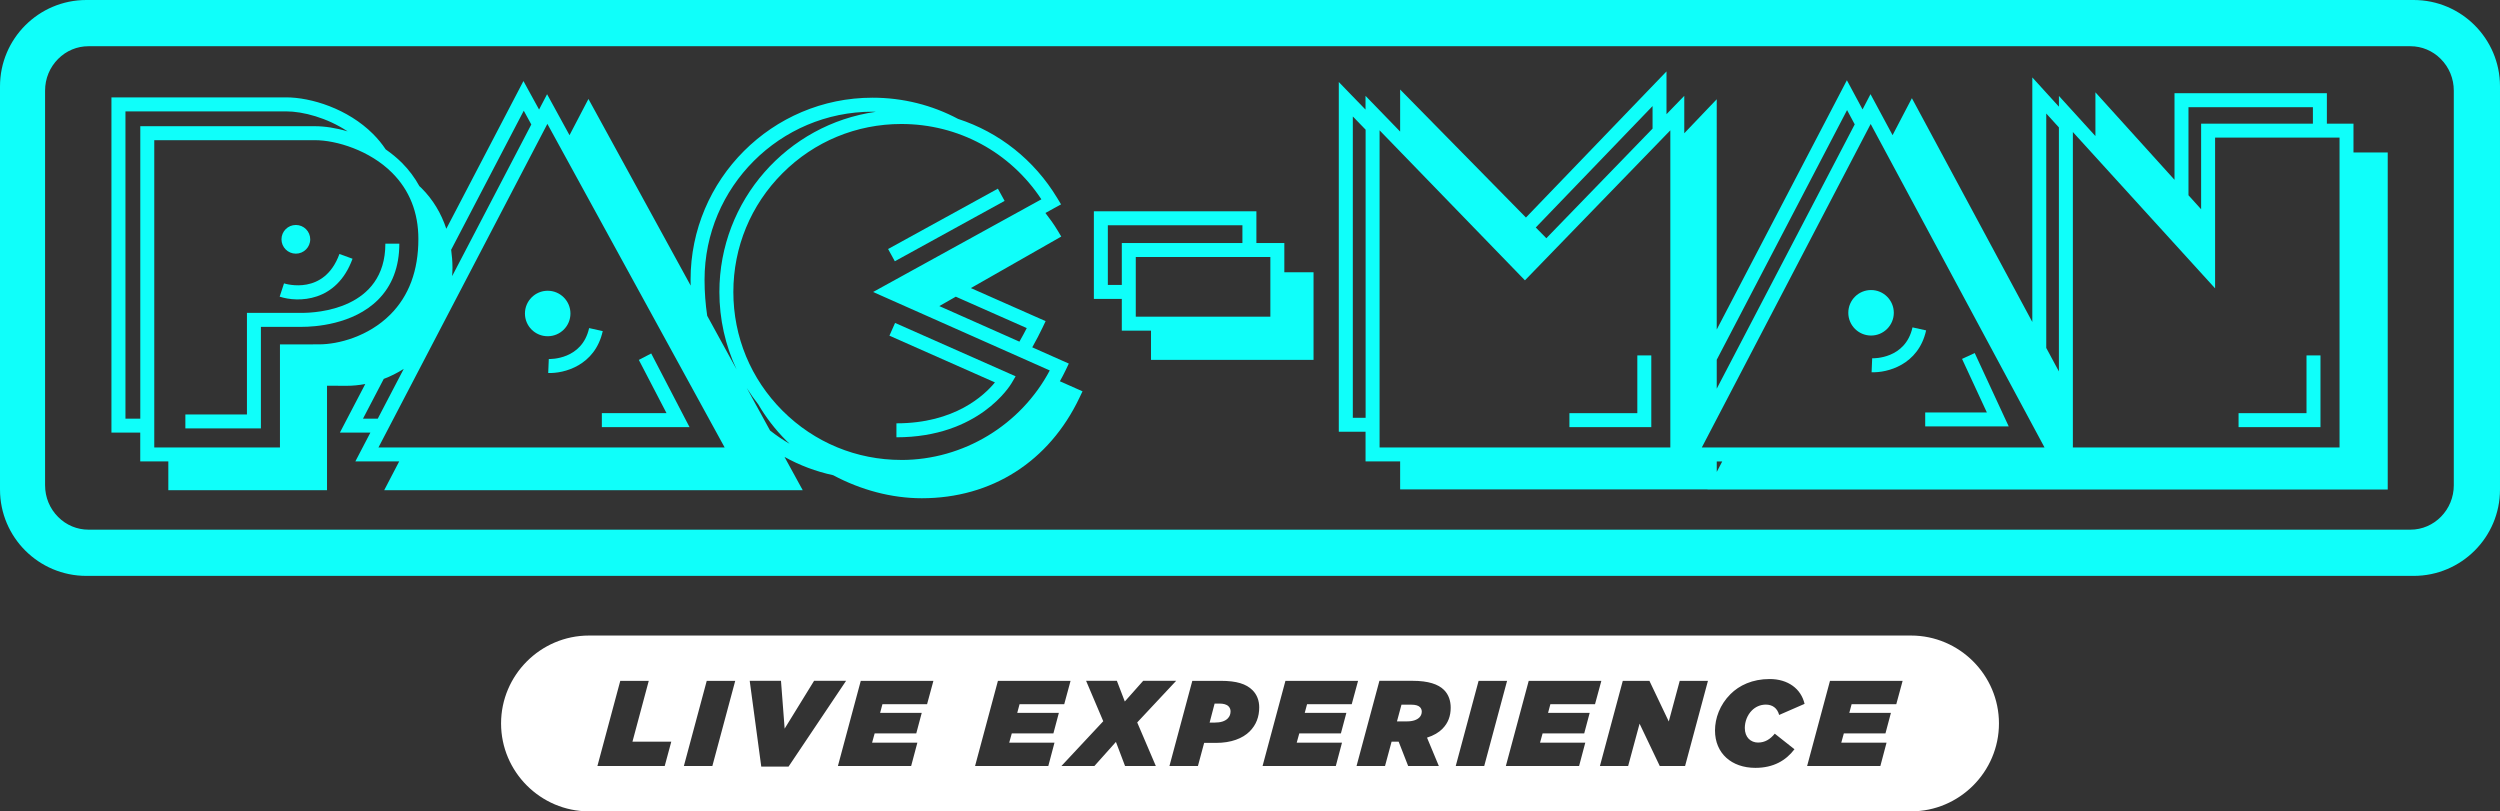
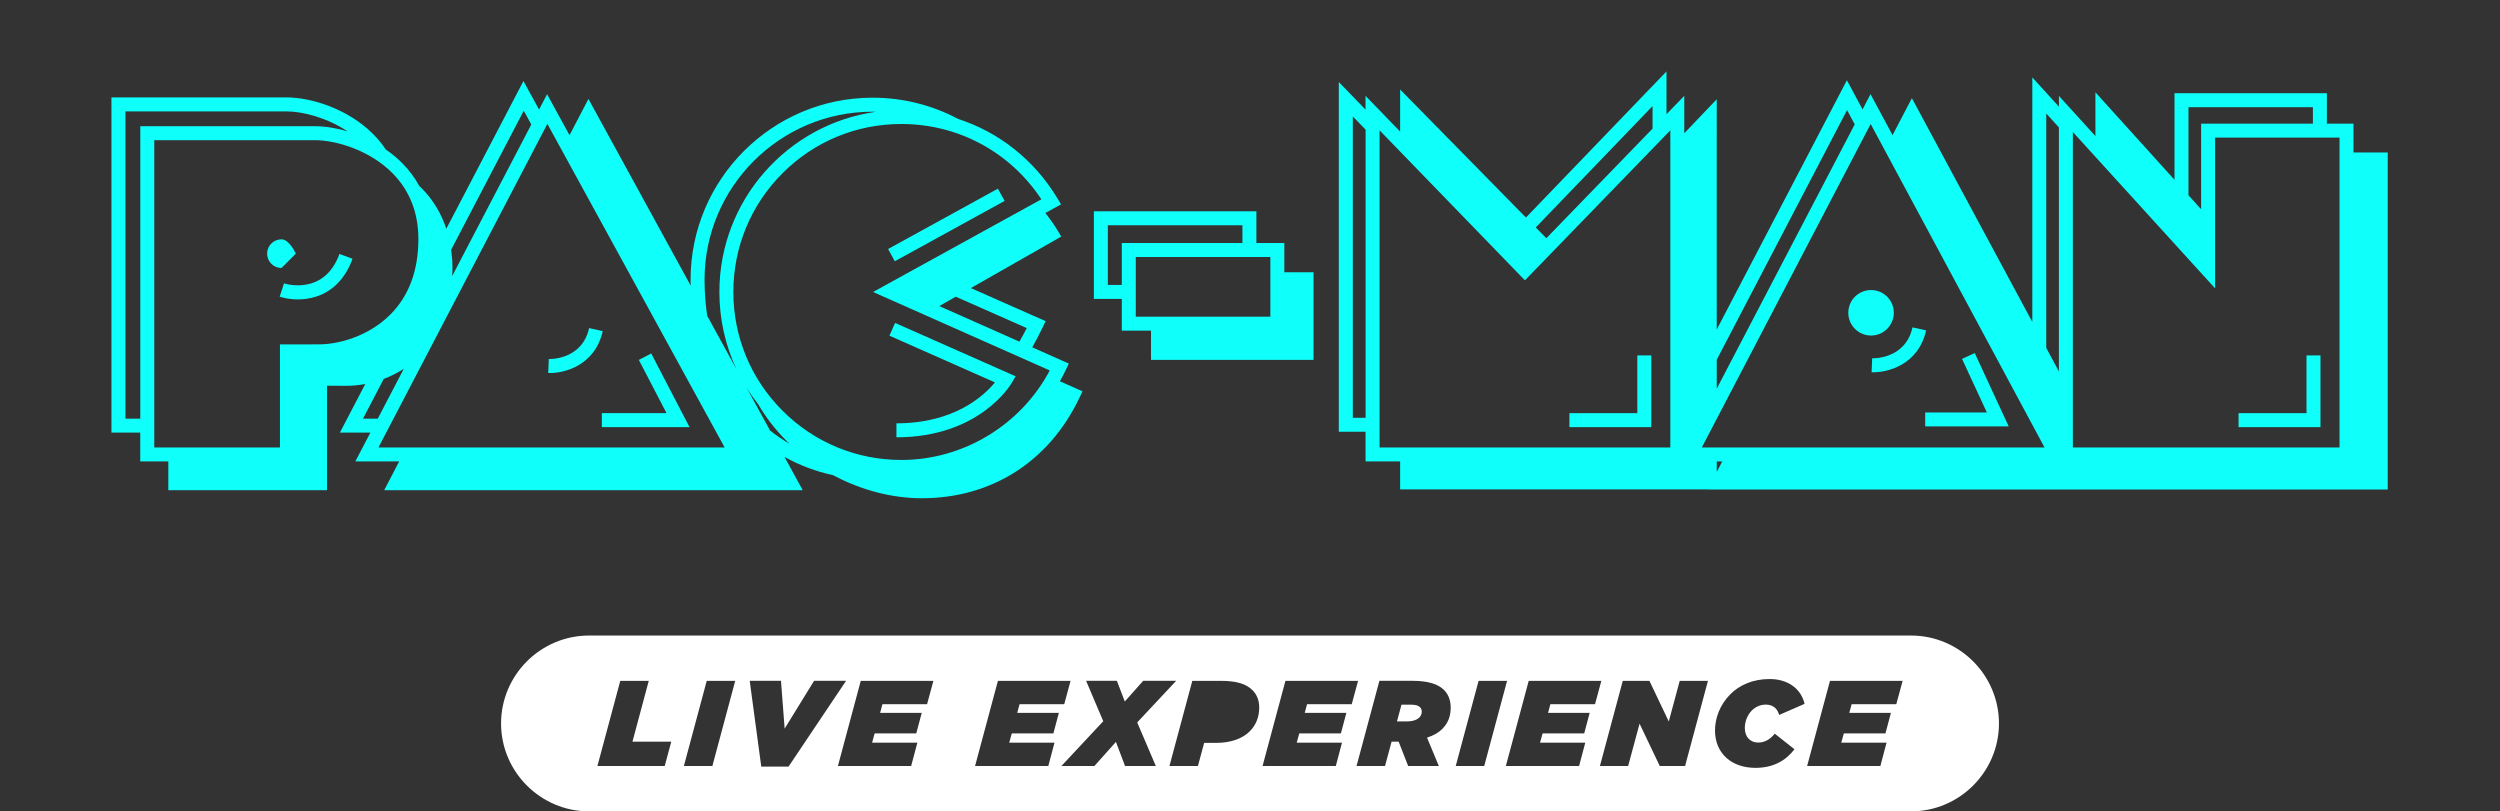
<svg xmlns="http://www.w3.org/2000/svg" id="Layer_2" viewBox="0 0 868 281.7">
  <rect x="0" y="0" width="868" height="281.7" fill="#333333" stroke="none" />
  <defs>
    <style>
      .cls-1 {
        fill: #0ffffa;
      }

      .cls-2 {
        fill: #fff;
      }
    </style>
  </defs>
  <g id="Layer_1-2" data-name="Layer_1">
-     <path class="cls-1" d="M838.01,0H29.99C13.43,0,0,13.43,0,30v139.96c0,16.57,13.43,29.99,29.99,29.99h808.02c16.56,0,29.99-13.43,29.99-29.99V30c0-16.57-13.43-30-29.99-30M851.96,168.48c0,8.5-6.76,15.42-15.07,15.42H30.72c-3.96,0-7.7-1.56-10.53-4.4-2.93-2.92-4.54-6.84-4.54-11.03V31.48c0-4.19,1.61-8.1,4.54-11.03,2.83-2.84,6.57-4.4,10.53-4.4h806.17c3.96,0,7.7,1.56,10.53,4.4,2.93,2.93,4.54,6.84,4.54,11.03v137Z" />
    <rect class="cls-1" x="306.83" y="75.7" width="43.5" height="4.85" transform="translate(3 167.94) rotate(-28.8)" />
    <path class="cls-1" d="M311.24,146.98v4.85c28.69,0,39.56-18.07,40.01-18.84l1.37-2.34-2.48-1.1-39.37-17.43-1.96,4.43,36.63,16.22c-3.67,4.49-13.93,14.21-34.19,14.21" />
-     <path class="cls-1" d="M133.8,84.6c0,22.87-24.06,24.03-28.88,24.03h-19.18v35.27h-21.38v4.85h26.23v-35.27h14.33c3.98,0,17.62-.68,26.34-9.4,4.9-4.9,7.39-11.46,7.39-19.48h-4.85Z" />
    <path class="cls-1" d="M122.41,89.84l-4.56-1.66c-5.27,14.5-18.67,10.39-19.24,10.21l-1.51,4.61c6.34,2.08,19.78,2.02,25.3-13.16" />
-     <path class="cls-1" d="M102.72,88.07c2.75,0,4.99-2.23,4.99-4.98s-2.23-4.98-4.99-4.98-4.99,2.23-4.99,4.98,2.23,4.98,4.99,4.98" />
+     <path class="cls-1" d="M102.72,88.07s-2.23-4.98-4.99-4.98-4.99,2.23-4.99,4.98,2.23,4.98,4.99,4.98" />
    <polygon class="cls-1" points="208.96 143.45 208.96 148.3 235.41 148.3 239.41 148.3 237.56 144.76 226.1 122.72 221.8 124.96 231.42 143.45 208.96 143.45" />
    <path class="cls-1" d="M190.54,124.65l-.2,4.85c5.38.23,16.26-2.51,18.93-14.54l-4.73-1.05c-2.45,11.03-13.53,10.76-14,10.74" />
-     <path class="cls-1" d="M182.26,108.85c0,4.36,3.53,7.89,7.9,7.89s7.9-3.53,7.9-7.89-3.54-7.9-7.9-7.9-7.9,3.54-7.9,7.9" />
    <polygon class="cls-1" points="668.43 143.21 668.43 148.05 693.63 148.05 697.43 148.05 695.83 144.61 685.62 122.57 681.22 124.61 689.84 143.21 668.43 143.21" />
    <path class="cls-1" d="M650.02,124.4l-.2,4.84c5.38.23,16.26-2.5,18.93-14.53l-4.73-1.05c-2.45,11.02-13.53,10.75-13.99,10.74" />
    <path class="cls-1" d="M641.73,108.6c0,4.36,3.54,7.9,7.9,7.9s7.9-3.54,7.9-7.9-3.54-7.9-7.9-7.9-7.9,3.53-7.9,7.9" />
    <polygon class="cls-1" points="573.33 148.3 573.33 145.88 573.33 123.4 568.48 123.4 568.48 143.45 544.9 143.45 544.9 148.3 570.91 148.3 573.33 148.3" />
    <polygon class="cls-1" points="805.67 148.3 805.67 145.88 805.67 123.4 800.82 123.4 800.82 143.45 777.23 143.45 777.23 148.3 803.24 148.3 805.67 148.3" />
    <path class="cls-1" d="M445.92,94.52v-10.14h-9.7v-11.02h-56.43v30.42h9.7v11.02h10.14v10.15h56.43v-30.42h-10.14ZM389.49,84.38v14.55h-4.85v-20.72h46.73v6.17h-41.88ZM441.07,109.95h-46.73v-20.72h46.73v20.72Z" />
    <path class="cls-1" d="M817.13,52.93v-9.99h-9.24v-10.58h-52.9v30.07l-23.24-25.71-4.22-4.67v15.19l-8.45-9.29-4.22-4.64v3.73l-5.02-5.52-4.22-4.64v84.91l-39.64-73.67-2.17-4.03-2.12,4.05-4.59,8.79-5.49-10.21-2.17-4.03-2.11,4.06-.65,1.24-3.27-6.09-2.17-4.04-2.12,4.06-43.07,82.49V34.46l-4.18,4.38-7.09,7.43v-12.99l-4.17,4.3-2,2.07v-14.85l-4.18,4.34-44.62,46.39-39.52-40.22-4.16-4.23v14.6l-7.85-8.1-4.17-4.3v4.77l-5.12-5.28-4.16-4.3v121.44h9.29v10.3h12.01v9.7h106.74l-.03.05h144.04,0s89.72,0,89.72,0h2.42V52.93h-11.92ZM474.14,145.05h-4.44V40.44l4.44,4.58v100.04ZM573.77,36.83v7.82l-36.88,38.06-3.67-3.73,40.55-42.15ZM579.95,155.36h-100.96V45.25l48.73,50.29,1.74,1.79,1.74-1.79,48.74-50.29v110.1ZM596.06,124.89l45.24-86.67,2.66,4.96-47.91,91.77v-10.06ZM596.06,163.85v-3.64h1.9l-1.9,3.64ZM590.87,155.36l58.63-112.31,60.36,112.31h-118.99ZM714.85,128.96l-4.39-8.16V39.41l4.39,4.83v84.72ZM759.83,37.21h43.21v5.73h-38.81v29.71l-4.39-4.86v-30.58ZM812.28,155.36h-92.58V45.84l45.16,49.64,4.22,4.64v-52.34h43.21v107.57Z" />
    <path class="cls-1" d="M367.99,132.37c.72-1.27,1.4-2.57,2.03-3.89l1.07-2.25-2.28-1.01-10.41-4.63c1.37-2.44,2.58-4.76,3.57-6.84l1.07-2.26-2.28-1-23.67-10.47,29.23-16.66,2.15-1.23-1.28-2.13c-1.29-2.14-2.72-4.13-4.22-6.05l3.22-1.78,2.21-1.21-1.3-2.16c-8.02-13.31-20.24-22.89-34.44-27.51-8.96-4.77-19.09-7.37-29.71-7.37-34.84,0-63.18,28.34-63.18,63.18,0,.69.03,1.37.04,2.06l-33.32-60.83-2.18-3.97-2.1,4.02-4.47,8.56-5.61-10.25-2.18-3.98-2.1,4.02-.68,1.31-3.25-5.92-2.18-3.98-2.1,4.02-24.68,47.27c-1.78-5.37-4.63-10.14-8.58-14.08-.25-.25-.51-.47-.76-.71-1.61-2.93-3.62-5.65-6.09-8.12-1.74-1.73-3.63-3.27-5.61-4.64-1.26-1.89-2.72-3.68-4.39-5.35-8.79-8.79-21.51-12.72-30.22-12.72h-60.62v116.39h10v10h9.75v9.99h55.1v-36.26l6.99.02c1.91,0,4.04-.2,6.29-.62l-6.96,13.32-1.85,3.55h10.59l-3.37,6.45-1.85,3.55h15.22l-3.36,6.45-1.85,3.55h145.32l-1.97-3.59-4.36-7.97c5.24,2.92,10.92,5.06,16.89,6.35,9.62,5.14,20.32,8,30.78,8,24.23,0,44.18-12.72,54.73-34.88l1.07-2.25-2.28-1.01-5.59-2.48ZM356.49,113.91c-.77,1.53-1.64,3.11-2.55,4.71l-27.81-12.35,5.72-3.26,24.64,10.9ZM181.85,38.44l2.62,4.78-27.48,52.64c.04-.95.11-1.89.11-2.88,0-2.15-.18-4.23-.46-6.26l25.21-48.28ZM48.71,43.82v101.54h-5.15V38.67h55.77c5.87,0,14.27,2.23,21.37,6.95-4.08-1.22-8.03-1.8-11.38-1.8h-60.62ZM110.8,119.56l-11.18.02h-2.42s0,2.43,0,2.43v33.35h-43.64V48.67h55.77c7.46,0,19.03,3.54,26.79,11.3,6.07,6.07,9.14,13.81,9.14,23.01,0,10.95-3.28,19.77-9.75,26.24-7.63,7.64-18.08,10.34-24.71,10.34M126.03,145.36l7.21-13.81c2.34-.87,4.67-2.04,6.94-3.47l-9.02,17.28h-5.12ZM131.4,155.36l58.65-112.35,61.55,112.35h-120.2ZM245.54,109.62c-.6-4.01-.92-8.18-.92-12.51,0-32.16,26.17-58.33,58.33-58.33.38,0,.76.03,1.14.04-30.66,4.32-54.32,30.72-54.32,62.54,0,9.45,2.06,18.58,5.97,26.89l-10.21-18.63ZM267.35,149.45l-8.07-14.73c1.22,1.95,2.55,3.84,3.98,5.66,2.62,4.49,5.86,8.73,9.72,12.59.38.38.78.74,1.17,1.11-2.38-1.37-4.65-2.91-6.8-4.62M312.94,159.69c-15.58,0-30.23-6.07-41.24-17.08-11.02-11.02-17.08-25.66-17.08-41.24s6.07-30.23,17.08-41.24c11.02-11.02,25.67-17.08,41.24-17.08,19.8,0,37.78,9.74,48.63,26.15l-54.15,29.82-4.28,2.36,4.46,1.98,56.88,25.26c-10.05,18.95-29.99,31.08-51.55,31.08" />
    <path class="cls-2" d="M490.1,244.67h-3.51l-1.56,5.79h3.59c1.94,0,3.38-.55,4.18-1.35.55-.55.84-1.27.84-2.03,0-.59-.21-1.14-.63-1.56-.55-.55-1.52-.85-2.92-.85" />
-     <path class="cls-2" d="M423.57,244.29h-1.86l-1.73,6.59h1.78c2.03,0,3.55-.46,4.52-1.44.68-.68.97-1.52.97-2.49,0-.63-.25-1.27-.72-1.73-.68-.68-1.86-.93-2.96-.93" />
    <path class="cls-2" d="M663.51,220.66H204.49c-16.79,0-30.52,13.73-30.52,30.52s13.73,30.52,30.52,30.52h459.03c16.79,0,30.52-13.73,30.52-30.52s-13.73-30.52-30.52-30.52M230.78,265.96h-23.36l7.94-29.57h9.89l-5.66,21.12h13.48l-2.28,8.45ZM247.33,265.96h-9.89l7.94-29.57h9.89l-7.94,29.57ZM264.31,266.17l-4.01-29.79h10.86l1.27,16.6,10.22-16.6h11.11l-19.98,29.79h-9.46ZM321.89,244.5h-15.51l-.8,3h14.45l-1.9,7.14h-14.45l-.89,3.21h15.72l-2.16,8.11h-25.43l7.94-29.57h25.22l-2.2,8.11ZM366.12,257.85l-2.15,8.11h-25.43l7.94-29.57h25.22l-2.2,8.11h-15.51l-.8,3h14.45l-1.9,7.14h-14.45l-.89,3.21h15.72ZM390.62,265.96l-3.17-8.37-7.48,8.37h-11.45l14.53-15.55-5.96-14.03h10.69l2.75,7.18,6.38-7.18h11.45l-13.52,14.45,6.46,15.12h-10.69ZM433.92,253.92c-2.49,2.49-6.51,4.01-11.66,4.01h-4.18l-2.16,8.03h-9.89l7.94-29.57h9.93c5.45,0,8.79,1.06,10.98,3.25,1.56,1.56,2.32,3.63,2.32,5.96,0,3.29-1.06,6.08-3.29,8.32M467.46,247.5l-1.9,7.14h-14.45l-.89,3.21h15.72l-2.15,8.11h-25.43l7.94-29.57h25.22l-2.2,8.11h-15.51l-.8,3h14.45ZM500.83,253.03c-1.27,1.27-3,2.32-5.37,3.08l4.1,9.84h-10.65l-3.3-8.45h-2.45l-2.28,8.45h-9.89l7.94-29.57h11.53c5.45,0,8.91,1.18,10.9,3.17,1.65,1.65,2.32,3.84,2.32,6.17,0,2.79-.84,5.28-2.87,7.31M505.43,265.96l7.94-29.57h9.89l-7.94,29.57h-9.89ZM551.94,247.5l-1.9,7.14h-14.45l-.89,3.21h15.71l-2.15,8.11h-25.43l7.94-29.57h25.22l-2.2,8.11h-15.5l-.8,3h14.45ZM585.06,265.96h-8.79l-7.01-14.7-3.97,14.7h-9.8l7.94-29.57h9.25l6.72,14.11,3.8-14.11h9.8l-7.94,29.57ZM610.45,257.81c2.28,0,4.14-1.1,5.75-3.08l6.84,5.41c-2.96,3.89-7.27,6.46-13.56,6.46-8.28,0-14.03-5.03-14.03-12.97,0-4.27,1.69-8.96,5.37-12.63,3.04-3.04,7.61-5.24,13.61-5.24,6.38,0,10.9,3.38,12.12,8.62l-8.83,3.85c-.63-2.41-2.37-3.59-4.61-3.59-1.98,0-3.63.8-4.86,2.03-1.56,1.56-2.45,3.85-2.45,6.08,0,3.25,2.03,5.07,4.65,5.07M658.39,244.5h-15.51l-.8,3h14.45l-1.9,7.14h-14.45l-.89,3.21h15.72l-2.15,8.11h-25.43l7.94-29.57h25.22l-2.2,8.11Z" />
  </g>
</svg>